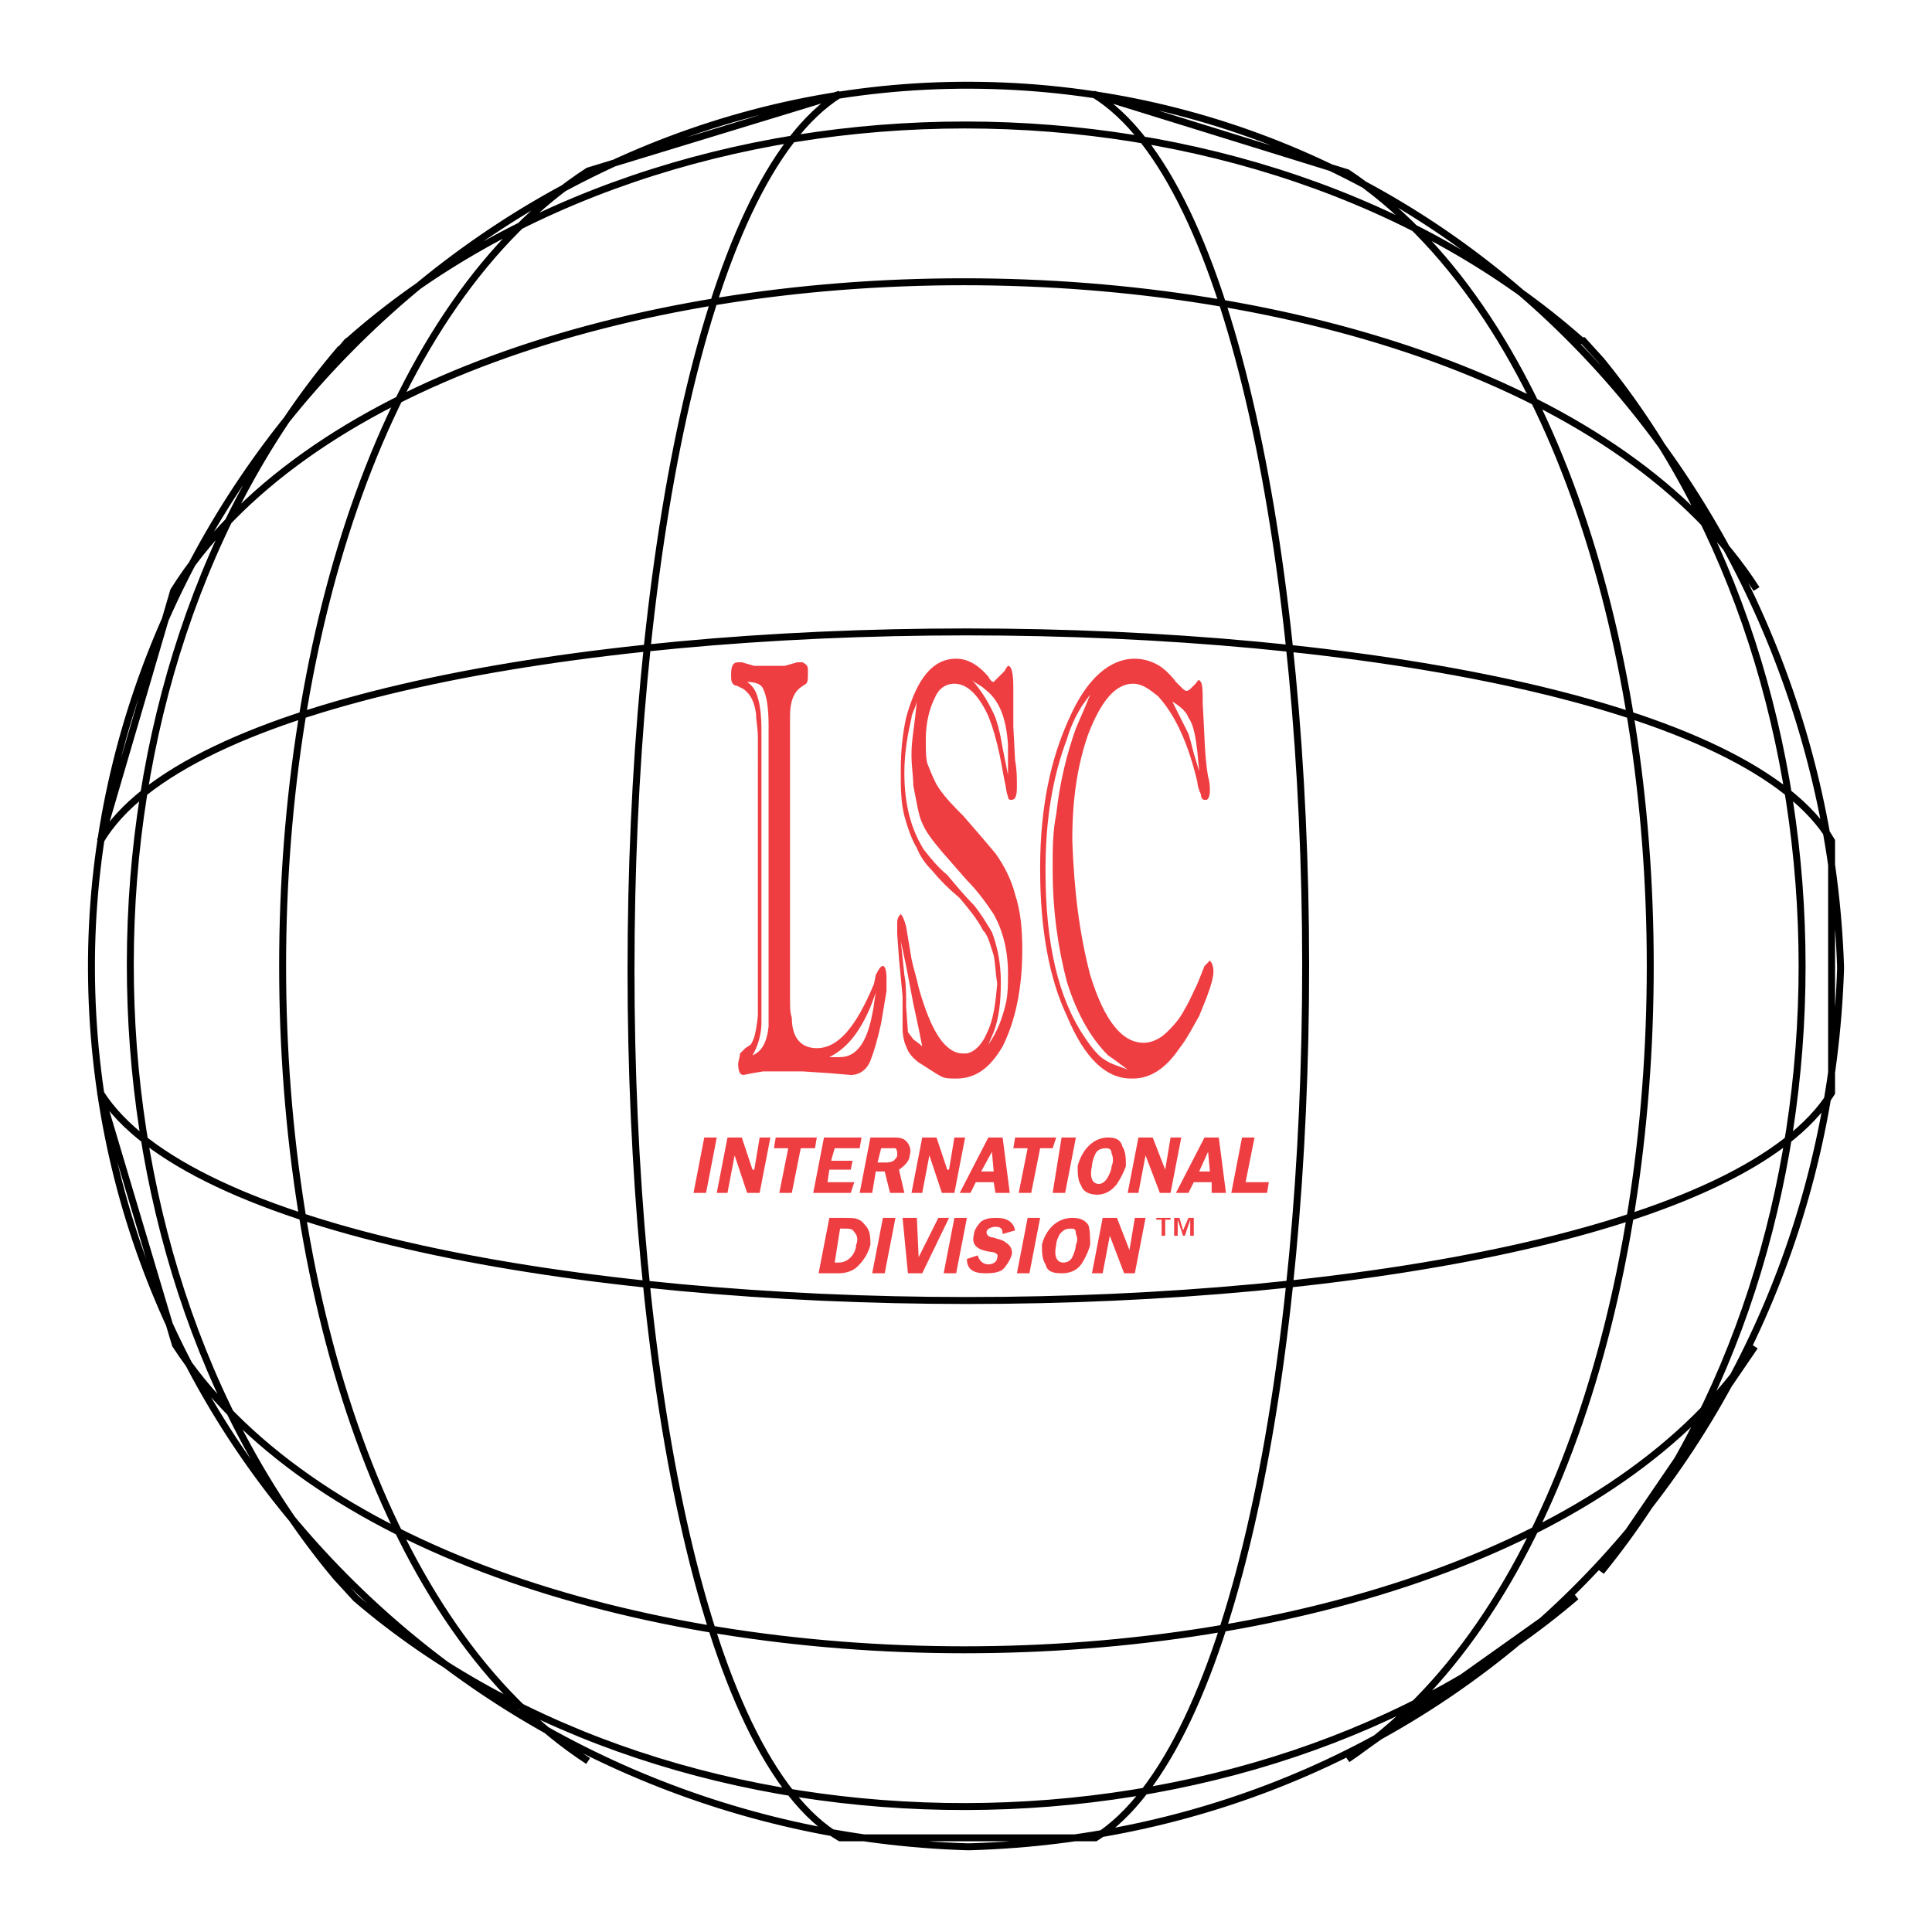
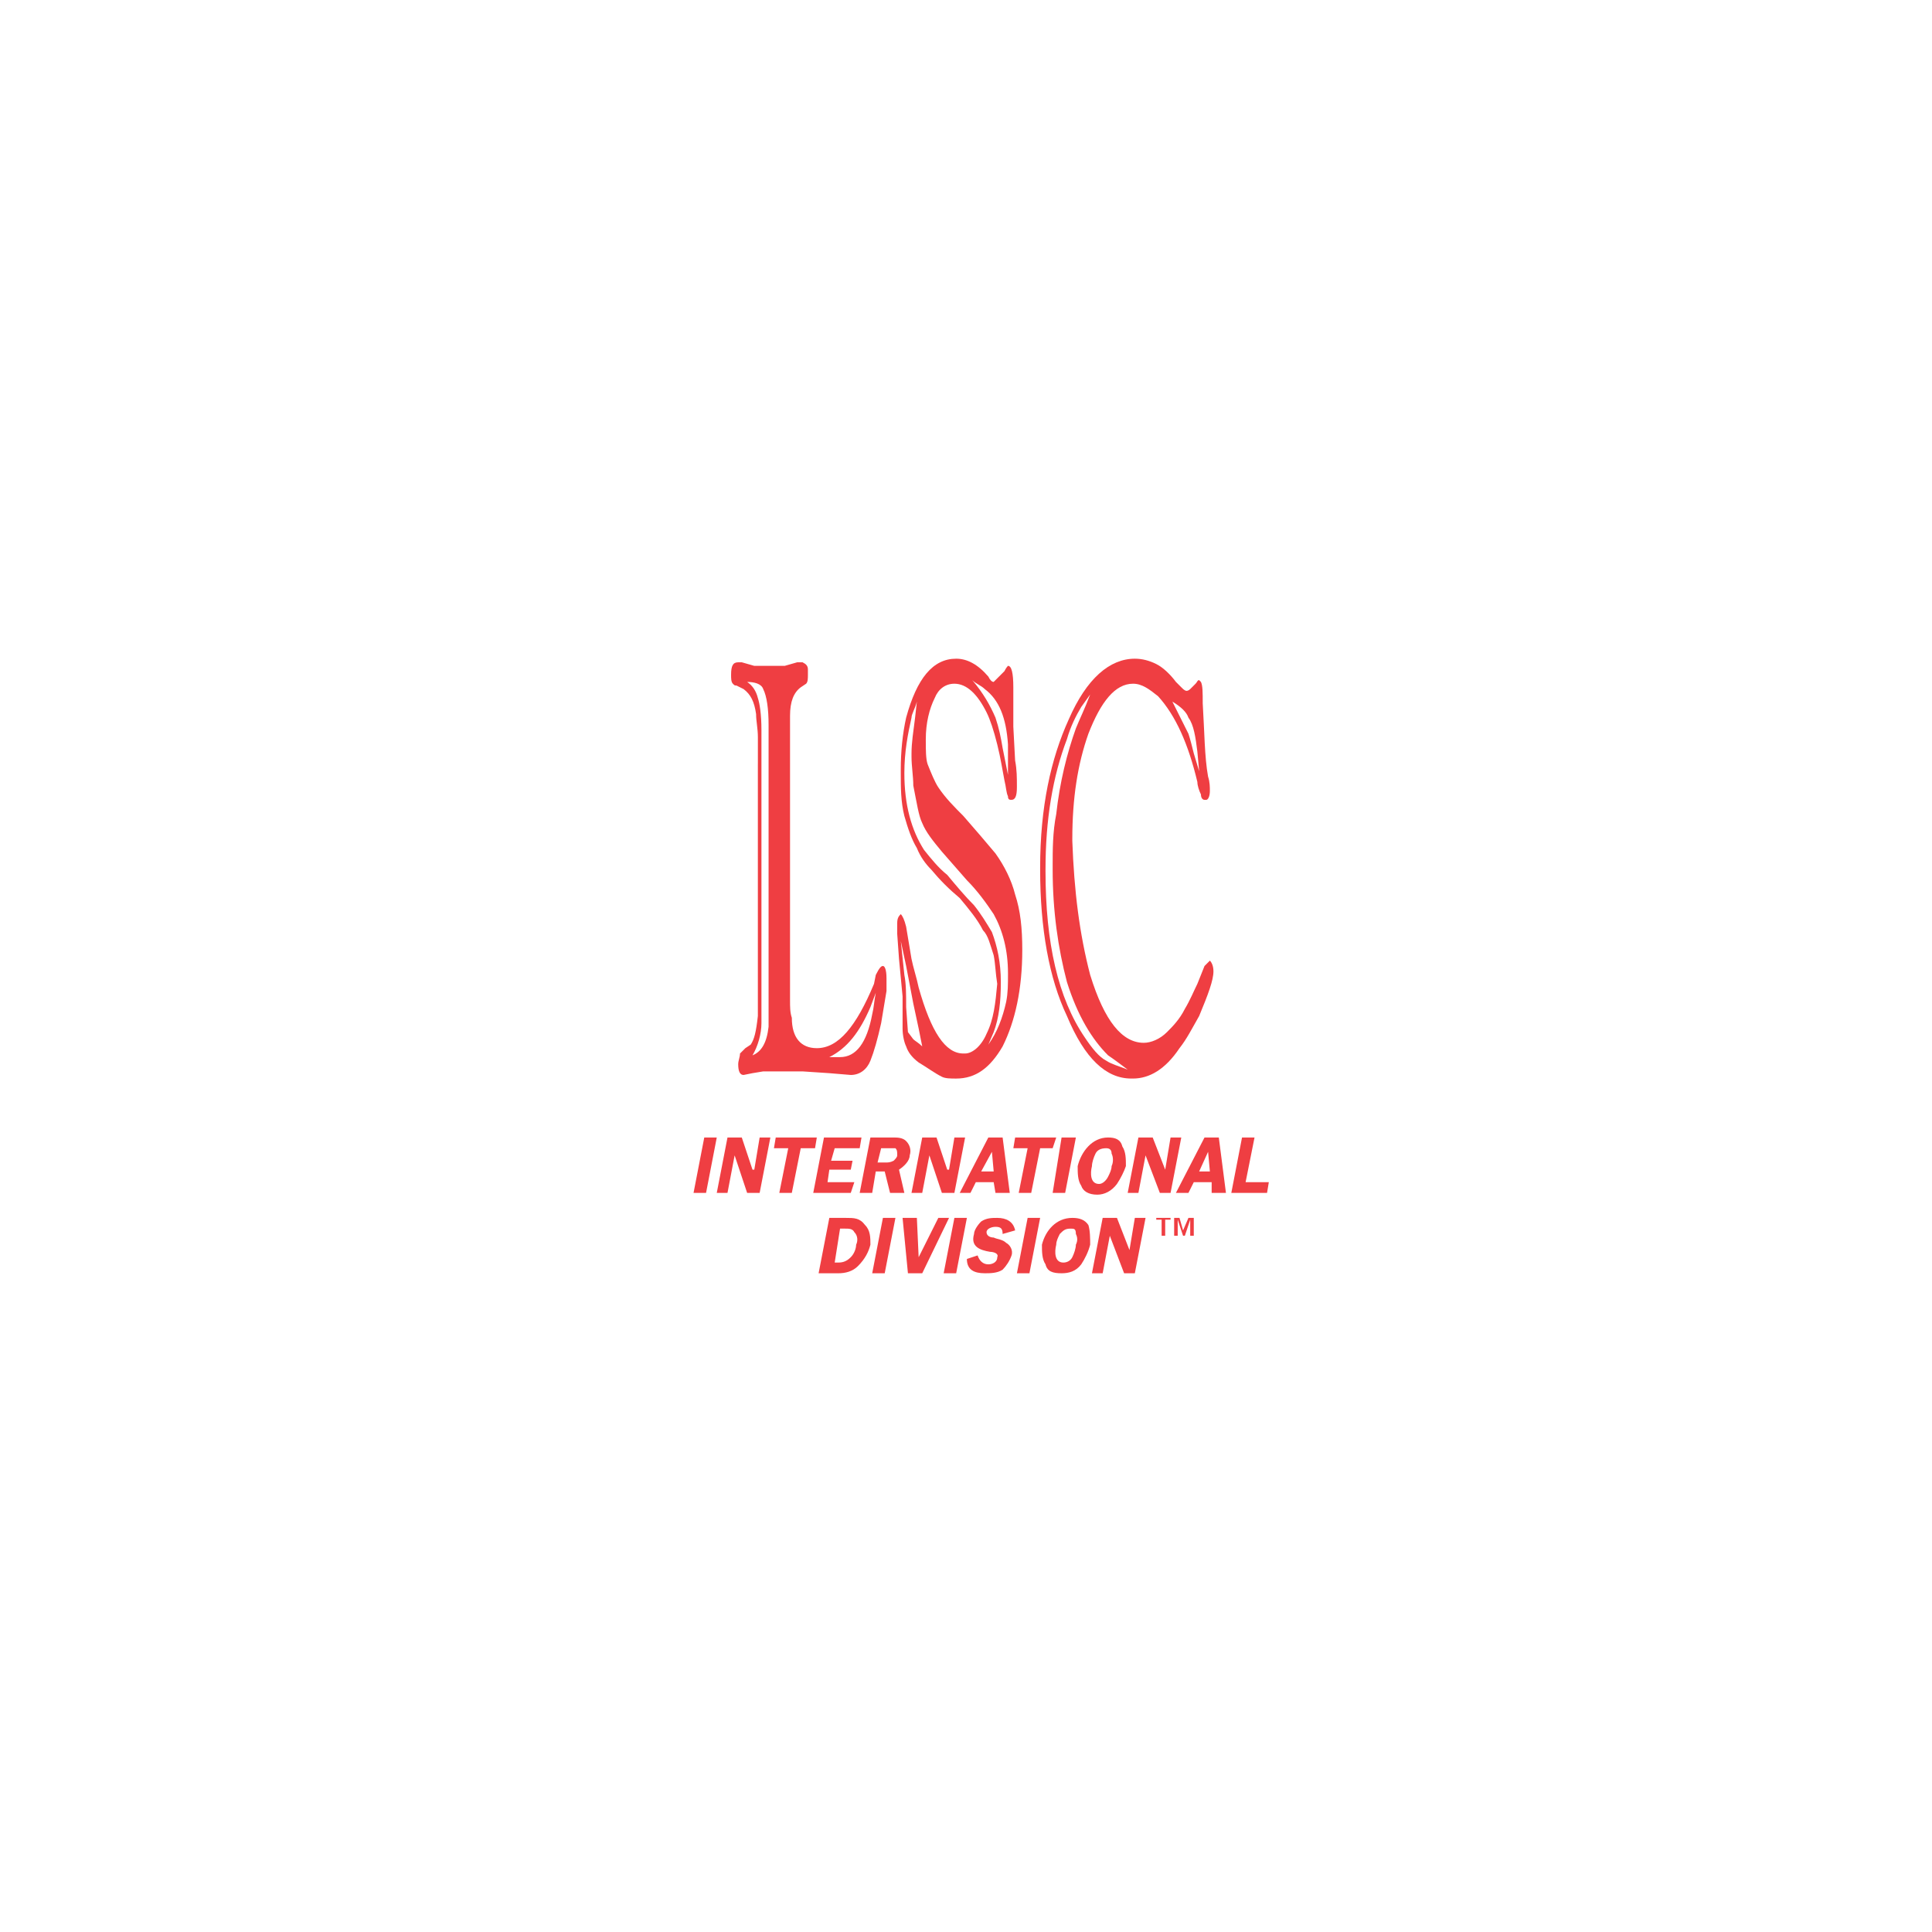
<svg xmlns="http://www.w3.org/2000/svg" version="1.0" id="Layer_1" x="0px" y="0px" width="192.756px" height="192.756px" viewBox="0 0 192.756 192.756" enable-background="new 0 0 192.756 192.756" xml:space="preserve">
  <g>
    <polygon fill-rule="evenodd" clip-rule="evenodd" fill="#FFFFFF" points="0,0 192.756,0 192.756,192.756 0,192.756 0,0  " />
-     <path fill="none" stroke="#000000" stroke-width="0.693" stroke-miterlimit="2.613" d="M9.125,96.734   C8.947,49.143,49.053,8.326,96.824,8.504c48.305,0.178,85.203,40.818,86.807,87.874v0.356   c-1.604,48.125-38.502,86.092-86.807,87.518h-0.357C49.231,182.826,9.304,145.039,9.125,96.734 M58.678,175.695   c-40.641-26.379-40.641-132.256,0-158.636l25.133-7.665c-27.807,17.29-27.807,157.746,0,173.966h25.489   c27.985-17.646,27.985-156.677-0.178-173.966l25.311,7.843c40.285,26.915,40.285,131.366,0,158.28l22.816-16.219   c-32.441,27.805-89.303,27.982-121.744,0.178l-1.961-2.139c-27.45-32.797-27.45-89.835,0.356-122.454   c0.178,0,0.713-0.891,0.891-0.891c32.441-28.697,90.551-28.697,122.992,0h0.178l1.782,1.961c26.737,32.796,26.737,88.052,0,120.849   l15.33-22.459c-26.56,40.283-131.191,40.461-157.572-0.178l-7.486-25.133c17.468,27.627,155.611,27.627,172.723,0V83.901   c-16.221-27.806-156.324-27.806-172.723,0l7.308-24.954c25.846-41.174,131.726-40.996,157.928-0.178" />
    <path fill-rule="evenodd" clip-rule="evenodd" fill="#EF3E42" d="M75.612,76.236v23.172v1.961   c-0.178,1.604-0.356,2.316-0.713,2.852l-0.535,0.355c-0.178,0.18-0.356,0.357-0.535,0.535c0,0.357-0.178,0.713-0.178,1.07l0,0l0,0   c0,0.713,0.178,1.068,0.535,1.068l0.891-0.178l1.07-0.178h1.426h2.496l2.674,0.178l2.139,0.178c0.892,0,1.604-0.533,1.961-1.426   c0.356-0.891,0.713-2.139,1.069-3.742c0.178-1.07,0.356-2.139,0.535-3.209c0-0.535,0-0.891,0-1.248   c0-0.891-0.178-1.247-0.356-1.247l0,0l0,0c-0.178,0-0.356,0.178-0.713,0.892l-0.178,0.891c-1.783,4.277-3.565,6.416-5.704,6.416   c-1.604,0-2.495-1.068-2.495-3.029c-0.179-0.535-0.179-1.07-0.179-1.783c0-0.178,0-0.178,0-0.178V73.562v-2.139   c0-1.426,0.357-2.317,1.07-2.852l0.535-0.356c0.178-0.178,0.178-0.535,0.178-0.891V66.79c0-0.356-0.178-0.535-0.535-0.713h-0.535   l-1.247,0.357c-0.535,0-0.892,0-1.248,0c-0.178,0-0.178,0-0.178,0c-0.178,0-0.178,0-0.356,0c-0.356,0-0.713,0-1.248,0l-1.248-0.357   h-0.356l0,0c-0.535,0-0.713,0.357-0.713,1.248l0,0c0,0.356,0,0.713,0.178,0.891s0.178,0.178,0.356,0.178l0.713,0.356   c0.713,0.535,1.07,1.248,1.248,2.496c0,0.713,0.178,1.426,0.178,2.317V76.236L75.612,76.236z M82.742,105.469   c1.782-0.893,3.03-2.496,4.1-4.992l0.535-1.426c-0.178,0.893-0.178,1.426-0.356,2.141c-0.535,2.852-1.604,4.277-3.208,4.277H82.742   L82.742,105.469z M74.542,68.037c0.713,0,1.426,0.178,1.604,0.713c0.356,0.713,0.535,1.96,0.535,3.565v3.921v20.498v3.387   c0,0.891,0,1.604,0,2.316c-0.178,1.605-0.713,2.496-1.604,2.852c0.535-0.891,0.892-2.139,0.892-3.207v-2.318v-3.029V76.236V72.85   c0-1.604-0.179-2.673-0.357-3.208C75.434,68.928,75.077,68.394,74.542,68.037L74.542,68.037z" />
    <path fill-rule="evenodd" clip-rule="evenodd" fill="#EF3E42" d="M89.515,92.1v1.069l0.179,2.496l0.356,3.743v3.209   c0,0.713,0.178,1.426,0.356,1.781c0.178,0.535,0.535,1.07,1.248,1.604c0.891,0.535,1.604,1.07,2.317,1.428   c0.356,0.178,0.891,0.178,1.426,0.178c1.961,0,3.387-1.07,4.635-3.209c1.248-2.494,1.961-5.703,1.961-9.625   c0-2.139-0.179-3.922-0.713-5.526c-0.356-1.426-1.069-2.852-1.961-4.1c-0.892-1.069-1.961-2.317-3.208-3.743   c-0.891-0.892-1.783-1.783-2.496-2.852c-0.356-0.535-0.713-1.426-1.07-2.317c-0.178-0.535-0.178-1.426-0.178-2.317c0,0,0,0,0-0.179   c0-1.604,0.356-3.03,0.891-4.099c0.356-0.892,1.069-1.426,1.961-1.426c1.247,0,2.317,1.069,3.208,2.852   c0.356,0.713,0.713,1.782,1.069,3.208c0.356,1.426,0.535,2.674,0.714,3.565c0.178,0.713,0.178,1.248,0.355,1.604   c0,0.356,0.179,0.356,0.357,0.356l0,0l0,0c0.356,0,0.534-0.356,0.534-1.248v-0.178c0-0.713,0-1.604-0.178-2.496l-0.179-3.387   c0-0.713,0-1.96,0-3.921c0-1.426-0.178-2.139-0.535-2.139c0,0-0.178,0.178-0.355,0.535l-0.535,0.535   c-0.356,0.356-0.535,0.535-0.535,0.535l0,0c-0.178,0-0.356-0.178-0.534-0.535c-1.07-1.248-2.14-1.782-3.209-1.782l0,0   c-2.317,0-3.921,1.96-4.991,5.882c-0.356,1.604-0.535,3.387-0.535,5.169c0,0.178,0,0.178,0,0.178s0,0,0,0.178   c0,1.426,0,2.852,0.356,4.278c0.356,1.247,0.713,2.317,1.248,3.208c0.356,0.891,0.892,1.604,1.426,2.139   c0.891,1.069,1.782,1.96,2.852,2.852c0.892,1.069,1.783,2.139,2.317,3.208c0.535,0.535,0.713,1.426,1.069,2.495   c0.179,0.892,0.179,1.783,0.356,2.852c-0.178,1.961-0.356,3.564-1.069,4.99c-0.534,1.248-1.426,1.961-2.139,1.961   c-0.178,0-0.178,0-0.178,0l0,0c-1.783,0-3.208-2.139-4.457-6.594c-0.178-0.893-0.535-1.961-0.713-2.853   c-0.178-1.07-0.356-2.139-0.535-3.208c-0.178-0.713-0.356-1.069-0.535-1.248C89.694,91.387,89.515,91.565,89.515,92.1L89.515,92.1z    M89.872,93.882l0.535,2.496l0.713,3.743l0.535,2.496l0.356,1.781c-0.356-0.355-0.713-0.535-0.891-0.713l-0.535-0.713l-0.178-2.496   c0-1.246,0-2.316-0.178-3.207L89.872,93.882L89.872,93.882z M91.476,69.998l-0.178,1.604c-0.178,1.426-0.356,2.496-0.356,3.564   c0,0.179,0,0.179,0,0.179c0,0.178,0,0.178,0,0.178c0,0.891,0.178,1.96,0.178,2.852c0.356,1.782,0.535,3.03,0.891,3.743   c0.357,0.891,1.07,1.782,1.961,2.852l2.495,2.852c1.07,1.07,1.961,2.317,2.674,3.387c0.892,1.604,1.426,3.565,1.426,5.882   c0,0.179,0,0.179,0,0.179c0,0.891,0,1.781-0.178,2.674c-0.356,1.604-0.892,3.029-1.782,4.277l0.534-1.248   c0.535-1.426,0.713-3.029,0.713-4.99s-0.356-3.565-0.891-4.991c-0.535-0.891-1.069-1.782-1.783-2.673   c-0.891-0.892-1.783-1.961-2.674-3.03c-0.891-0.713-1.604-1.604-2.317-2.496c-1.248-1.96-1.961-4.456-1.961-7.665l0,0   c0-2.139,0.356-3.921,0.713-5.525C90.941,71.246,91.298,70.71,91.476,69.998L91.476,69.998z M97.002,67.859   c0.356,0.356,0.892,0.535,1.248,0.891c1.426,1.069,2.139,2.852,2.316,5.525c0,0.891,0,1.961,0,3.03l-0.534-2.673   c-0.179-1.07-0.356-1.961-0.713-3.03C98.784,70.354,98.071,69.106,97.002,67.859L97.002,67.859z" />
    <path fill-rule="evenodd" clip-rule="evenodd" fill="#EF3E42" d="M106.627,71.78c-1.782,3.921-2.852,8.734-2.852,14.794   c0,0,0,0,0,0.178c0,5.882,0.892,10.872,2.674,14.616c1.782,4.277,3.921,6.238,6.417,6.238l0,0c0.178,0,0.178,0,0.178,0   c1.604,0,3.209-0.891,4.635-3.031c0.713-0.891,1.248-1.959,1.961-3.207c0.891-2.139,1.426-3.566,1.426-4.457   c0-0.535-0.178-0.891-0.356-1.069c-0.179,0.178-0.356,0.356-0.535,0.535l-0.713,1.782c-0.356,0.713-0.713,1.604-1.247,2.496   c-0.535,1.068-1.248,1.781-1.783,2.316c-0.713,0.713-1.604,1.07-2.316,1.07l0,0c-2.14,0-3.922-2.139-5.348-6.773   c-1.07-4.1-1.604-8.378-1.783-13.369c0,0,0,0,0-0.178c0-4.1,0.535-7.486,1.604-10.516c1.248-3.209,2.674-4.991,4.456-4.991   c0.892,0,1.604,0.535,2.496,1.248c1.782,1.96,3.03,4.812,3.921,8.555c0,0.357,0.179,0.891,0.356,1.248   c0,0.356,0.179,0.535,0.356,0.535c0,0,0,0,0.179,0c0.178,0,0.356-0.356,0.356-0.892c0-0.356,0-0.891-0.179-1.426   c-0.356-1.96-0.356-4.456-0.534-7.308c0-1.07,0-1.783-0.179-2.139c-0.178-0.178-0.178-0.178-0.178-0.178   c-0.179,0-0.179,0.178-0.356,0.356l-0.535,0.535c-0.178,0.178-0.356,0.178-0.356,0.178l0,0l0,0c-0.178,0-0.356-0.178-0.534-0.356   l-0.535-0.535c-0.535-0.713-1.248-1.426-1.961-1.783c-0.713-0.356-1.426-0.534-2.139-0.534l0,0   C110.727,65.72,108.41,67.681,106.627,71.78L106.627,71.78z M108.767,69.285c-0.535,1.426-1.07,2.496-1.426,3.387   c-0.892,2.495-1.604,5.347-1.961,8.556c-0.356,1.783-0.356,3.565-0.356,5.169c0,0.179,0,0.179,0,0.357   c0,4.099,0.534,7.842,1.426,11.229c1.069,3.387,2.495,5.703,4.1,7.307c0.535,0.357,1.248,0.893,1.961,1.428   c-0.892-0.357-1.604-0.535-2.14-0.893c-0.713-0.355-1.426-1.248-2.139-2.316c-2.674-3.922-3.921-9.447-3.921-16.577   c0,0,0,0,0-0.178c0-4.991,0.713-9.269,2.139-13.012c0.356-1.248,0.892-2.317,1.426-3.208L108.767,69.285L108.767,69.285z    M116.966,69.998c0.892,0.535,1.426,1.07,1.604,1.604c0.534,0.713,0.713,1.96,0.891,3.387l0.179,1.96l-0.535-1.783   c-0.178-0.713-0.356-1.426-0.534-1.96c-0.356-0.713-0.713-1.426-1.07-2.139L116.966,69.998L116.966,69.998z" />
    <path fill-rule="evenodd" clip-rule="evenodd" fill="#EF3E42" d="M82.742,121.51l-1.07,5.525h1.961c0.713,0,1.426-0.178,1.96-0.713   c0.713-0.713,1.07-1.426,1.248-2.139c0-0.713,0-1.426-0.535-1.961c-0.535-0.713-1.069-0.713-1.961-0.713H82.742L82.742,121.51z    M83.812,122.58h0.535c0.356,0,0.713,0,0.892,0.355c0.356,0.357,0.356,0.893,0.178,1.248c0,0.357-0.178,0.891-0.535,1.248   c-0.356,0.357-0.713,0.535-1.248,0.535h-0.356L83.812,122.58L83.812,122.58z" />
    <polygon fill-rule="evenodd" clip-rule="evenodd" fill="#EF3E42" points="89.337,121.51 88.089,121.51 87.02,127.035    88.268,127.035 89.337,121.51  " />
    <polygon fill-rule="evenodd" clip-rule="evenodd" fill="#EF3E42" points="94.685,121.51 93.615,121.51 91.654,125.432    91.476,121.51 90.05,121.51 90.585,127.035 92.011,127.035 94.685,121.51  " />
    <polygon fill-rule="evenodd" clip-rule="evenodd" fill="#EF3E42" points="96.467,121.51 95.22,121.51 94.15,127.035    95.397,127.035 96.467,121.51  " />
    <path fill-rule="evenodd" clip-rule="evenodd" fill="#EF3E42" d="M101.28,122.758c-0.179-0.891-0.892-1.248-1.783-1.248   c-0.534,0-1.069,0-1.604,0.357c-0.357,0.355-0.713,0.891-0.713,1.246c-0.356,1.248,0.535,1.605,1.604,1.783   c0.356,0,0.892,0.178,0.713,0.535c0,0.535-0.534,0.713-0.891,0.713c-0.535,0-0.892-0.355-1.07-0.891l-1.07,0.355   c0,1.07,0.713,1.426,1.783,1.426c0.534,0,1.247,0,1.782-0.355c0.356-0.357,0.713-0.891,0.892-1.426   c0.178-0.535-0.179-1.07-0.535-1.248c-0.356-0.357-0.892-0.357-1.248-0.535c-0.356,0-0.713-0.178-0.713-0.535   c0-0.355,0.535-0.535,0.892-0.535c0.534,0,0.713,0.18,0.713,0.713L101.28,122.758L101.28,122.758z" />
    <polygon fill-rule="evenodd" clip-rule="evenodd" fill="#EF3E42" points="103.775,121.51 102.527,121.51 101.458,127.035    102.706,127.035 103.775,121.51  " />
    <path fill-rule="evenodd" clip-rule="evenodd" fill="#EF3E42" d="M105.914,127.035c0.713,0,1.427-0.178,1.961-0.891   c0.356-0.535,0.713-1.248,0.892-1.961c0-0.535,0-1.426-0.179-1.961c-0.356-0.535-0.892-0.713-1.604-0.713   c-1.604,0-2.673,1.248-3.03,2.674c0,0.713,0,1.426,0.357,1.961C104.488,126.857,105.023,127.035,105.914,127.035L105.914,127.035z    M106.806,122.58c0.356,0,0.535,0,0.535,0.533c0.178,0.357,0.178,0.715,0,1.07c0,0.357-0.179,0.891-0.357,1.248   c-0.178,0.357-0.534,0.535-0.891,0.535c-0.892,0-0.892-1.07-0.713-1.783c0-0.355,0.178-0.713,0.356-1.07   C106.093,122.758,106.271,122.58,106.806,122.58L106.806,122.58z" />
    <polygon fill-rule="evenodd" clip-rule="evenodd" fill="#EF3E42" points="114.292,121.51 113.223,121.51 112.688,124.719    112.688,124.719 111.439,121.51 110.014,121.51 108.944,127.035 110.014,127.035 110.727,123.293 110.727,123.293 112.153,127.035    113.223,127.035 114.292,121.51  " />
    <polygon fill-rule="evenodd" clip-rule="evenodd" fill="#EF3E42" points="71.512,113.488 70.265,113.488 69.195,119.016    70.443,119.016 71.512,113.488  " />
    <polygon fill-rule="evenodd" clip-rule="evenodd" fill="#EF3E42" points="76.86,113.488 75.79,113.488 75.256,116.697    75.077,116.697 74.008,113.488 72.582,113.488 71.512,119.016 72.582,119.016 73.295,115.271 73.295,115.271 74.542,119.016    75.79,119.016 76.86,113.488  " />
    <polygon fill-rule="evenodd" clip-rule="evenodd" fill="#EF3E42" points="81.494,113.488 77.395,113.488 77.216,114.559    78.642,114.559 77.751,119.016 78.999,119.016 79.89,114.559 81.316,114.559 81.494,113.488  " />
    <polygon fill-rule="evenodd" clip-rule="evenodd" fill="#EF3E42" points="85.772,114.559 85.951,113.488 82.208,113.488    81.138,119.016 84.881,119.016 85.238,117.945 82.563,117.945 82.742,116.697 84.881,116.697 85.059,115.807 82.92,115.807    83.277,114.559 85.772,114.559  " />
    <path fill-rule="evenodd" clip-rule="evenodd" fill="#EF3E42" d="M87.376,116.875h0.891l0.535,2.141h1.426l-0.535-2.318   c0.535-0.355,1.069-0.891,1.069-1.426c0.178-0.535,0-1.07-0.356-1.426c-0.356-0.357-0.892-0.357-1.248-0.357h-2.317l-1.069,5.527   h1.248L87.376,116.875L87.376,116.875z M87.911,114.559h0.535c0.356,0,0.713,0,0.892,0c0.178,0.178,0.178,0.357,0.178,0.713   c0,0.178-0.178,0.357-0.356,0.535c-0.357,0.178-0.535,0.178-0.892,0.178h-0.713L87.911,114.559L87.911,114.559z" />
    <polygon fill-rule="evenodd" clip-rule="evenodd" fill="#EF3E42" points="96.289,113.488 95.22,113.488 94.685,116.697    94.506,116.697 93.437,113.488 92.011,113.488 90.941,119.016 92.011,119.016 92.724,115.271 92.724,115.271 93.972,119.016    95.22,119.016 96.289,113.488  " />
    <path fill-rule="evenodd" clip-rule="evenodd" fill="#EF3E42" d="M100.032,113.488h-1.426l-2.853,5.527h1.07l0.535-1.07h1.782   l0.179,1.07h1.426L100.032,113.488L100.032,113.488z M97.894,116.875l1.069-1.959l0.178,1.959H97.894L97.894,116.875z" />
    <polygon fill-rule="evenodd" clip-rule="evenodd" fill="#EF3E42" points="105.38,113.488 101.28,113.488 101.102,114.559    102.527,114.559 101.637,119.016 102.884,119.016 103.775,114.559 105.023,114.559 105.38,113.488  " />
    <polygon fill-rule="evenodd" clip-rule="evenodd" fill="#EF3E42" points="107.341,113.488 105.914,113.488 105.023,119.016    106.271,119.016 107.341,113.488  " />
    <path fill-rule="evenodd" clip-rule="evenodd" fill="#EF3E42" d="M109.479,119.193c0.713,0,1.426-0.357,1.96-1.07   c0.357-0.533,0.714-1.248,0.892-1.781c0-0.713,0-1.426-0.356-1.961c-0.178-0.713-0.713-0.893-1.426-0.893   c-1.604,0-2.674,1.428-3.03,2.854c0,0.713,0,1.426,0.356,1.961C108.054,118.836,108.588,119.193,109.479,119.193L109.479,119.193z    M110.37,114.559c0.356,0,0.535,0.178,0.535,0.535c0.179,0.355,0.179,0.891,0,1.248c0,0.355-0.179,0.713-0.356,1.068   c-0.179,0.357-0.535,0.713-0.892,0.713c-0.891,0-0.891-1.068-0.713-1.781c0-0.357,0.179-0.893,0.356-1.248   C109.479,114.736,109.836,114.559,110.37,114.559L110.37,114.559z" />
    <polygon fill-rule="evenodd" clip-rule="evenodd" fill="#EF3E42" points="117.857,113.488 116.787,113.488 116.253,116.697    116.253,116.697 115.005,113.488 113.579,113.488 112.51,119.016 113.579,119.016 114.292,115.271 114.292,115.271    115.718,119.016 116.787,119.016 117.857,113.488  " />
    <path fill-rule="evenodd" clip-rule="evenodd" fill="#EF3E42" d="M121.601,113.488h-1.427l-2.852,5.527h1.248l0.534-1.07h1.783   v1.07h1.426L121.601,113.488L121.601,113.488z M119.64,116.875l0.891-1.959l0.179,1.959H119.64L119.64,116.875z" />
    <polygon fill-rule="evenodd" clip-rule="evenodd" fill="#EF3E42" points="124.274,117.945 125.165,113.488 123.917,113.488    122.848,119.016 126.413,119.016 126.591,117.945 124.274,117.945  " />
    <path fill-rule="evenodd" clip-rule="evenodd" fill="#EF3E42" d="M119.104,121.51h-0.534l-0.535,1.248l-0.356-1.248h-0.534v1.783   h0.355v-1.605l0.535,1.605h0.179l0.534-1.605v1.605h0.356V121.51L119.104,121.51z M116.787,121.51h-1.426v0.178h0.535v1.605h0.356   v-1.605h0.534V121.51L116.787,121.51z" />
  </g>
</svg>